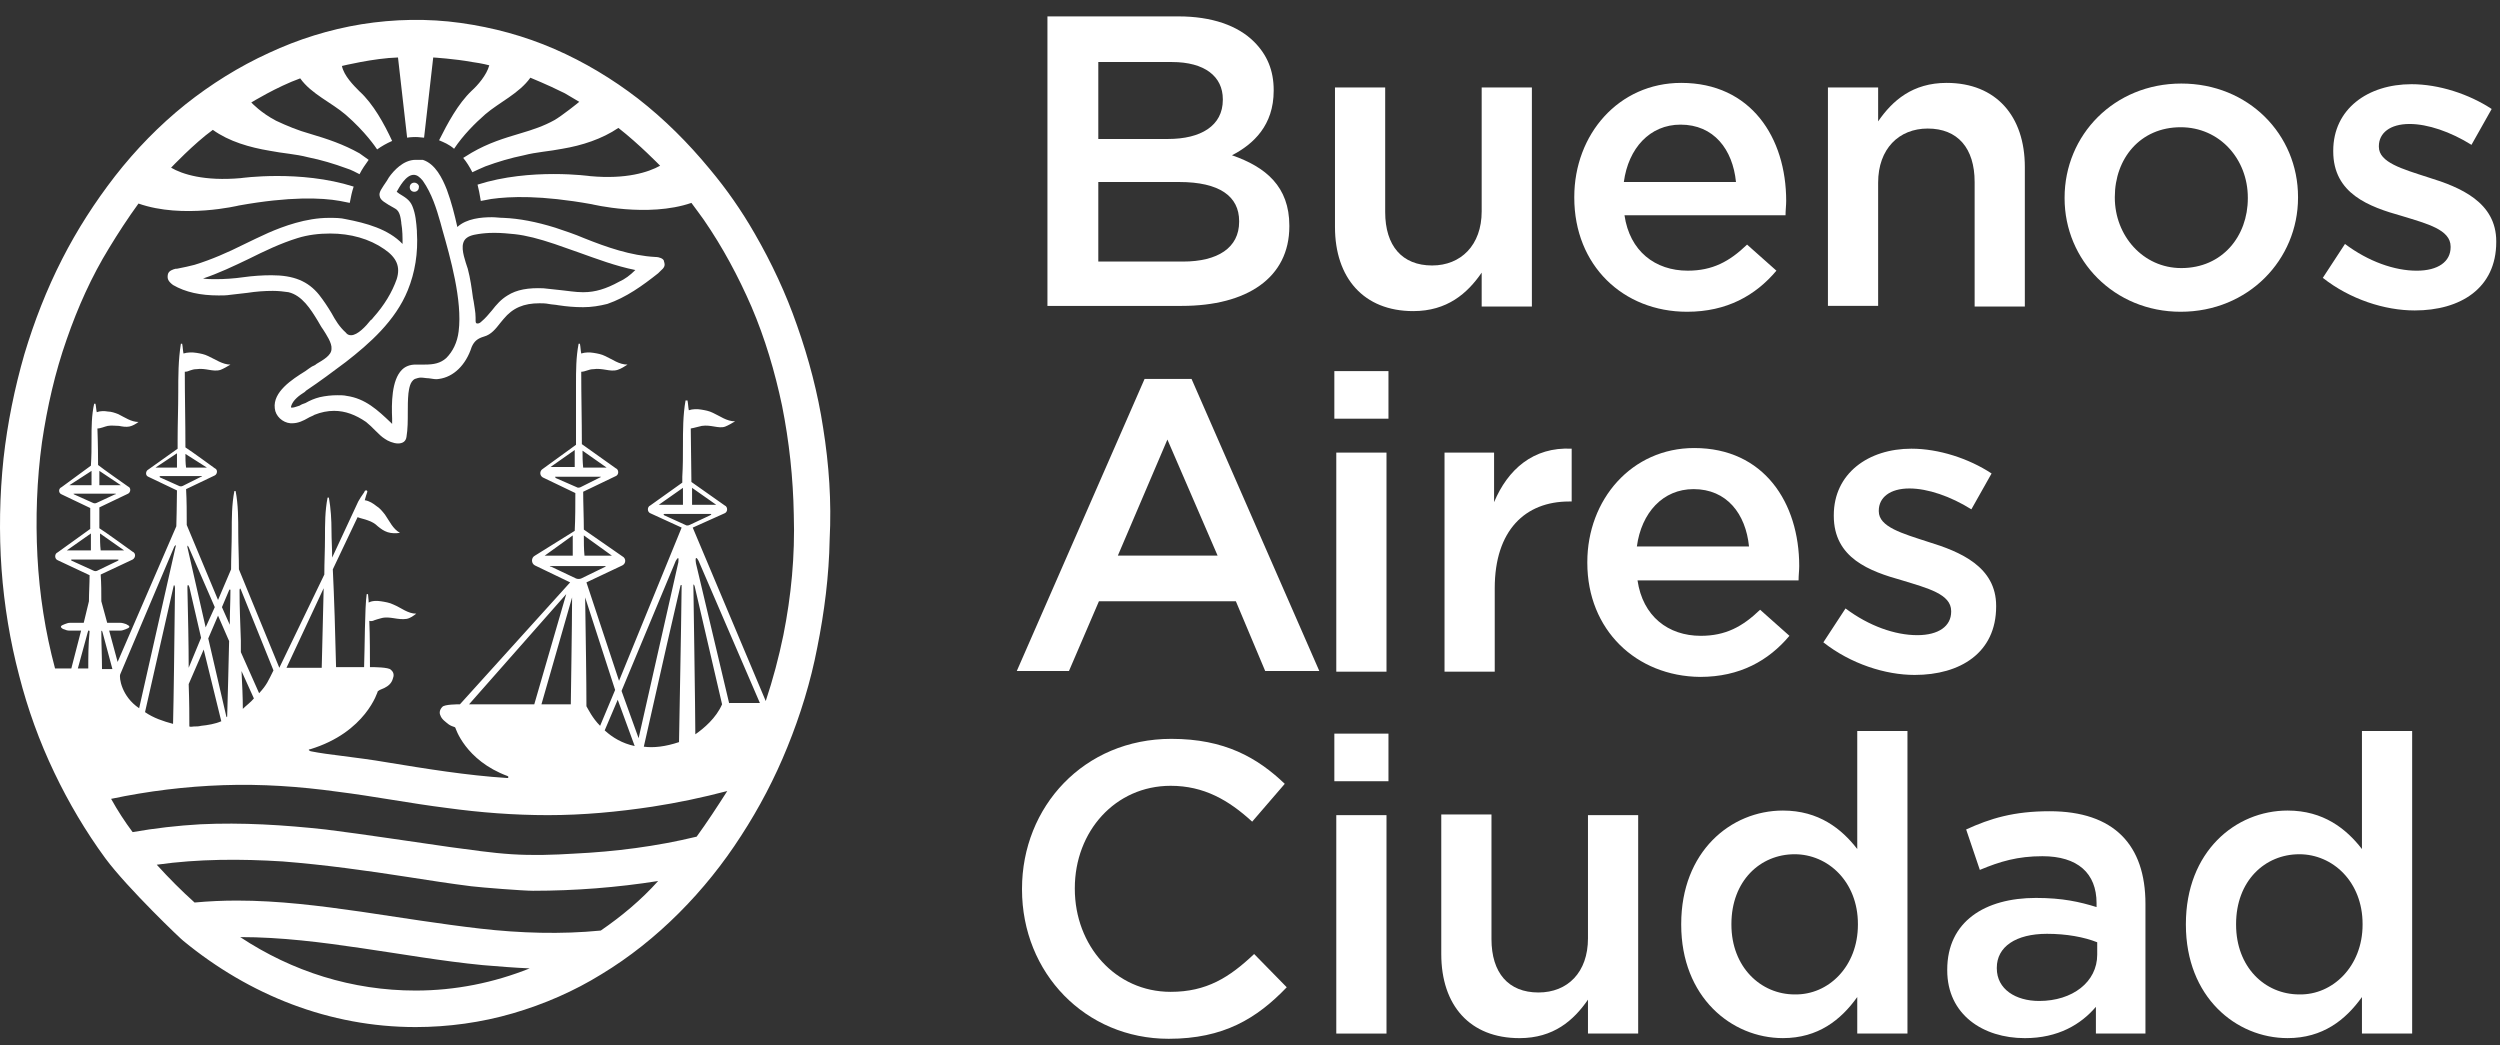
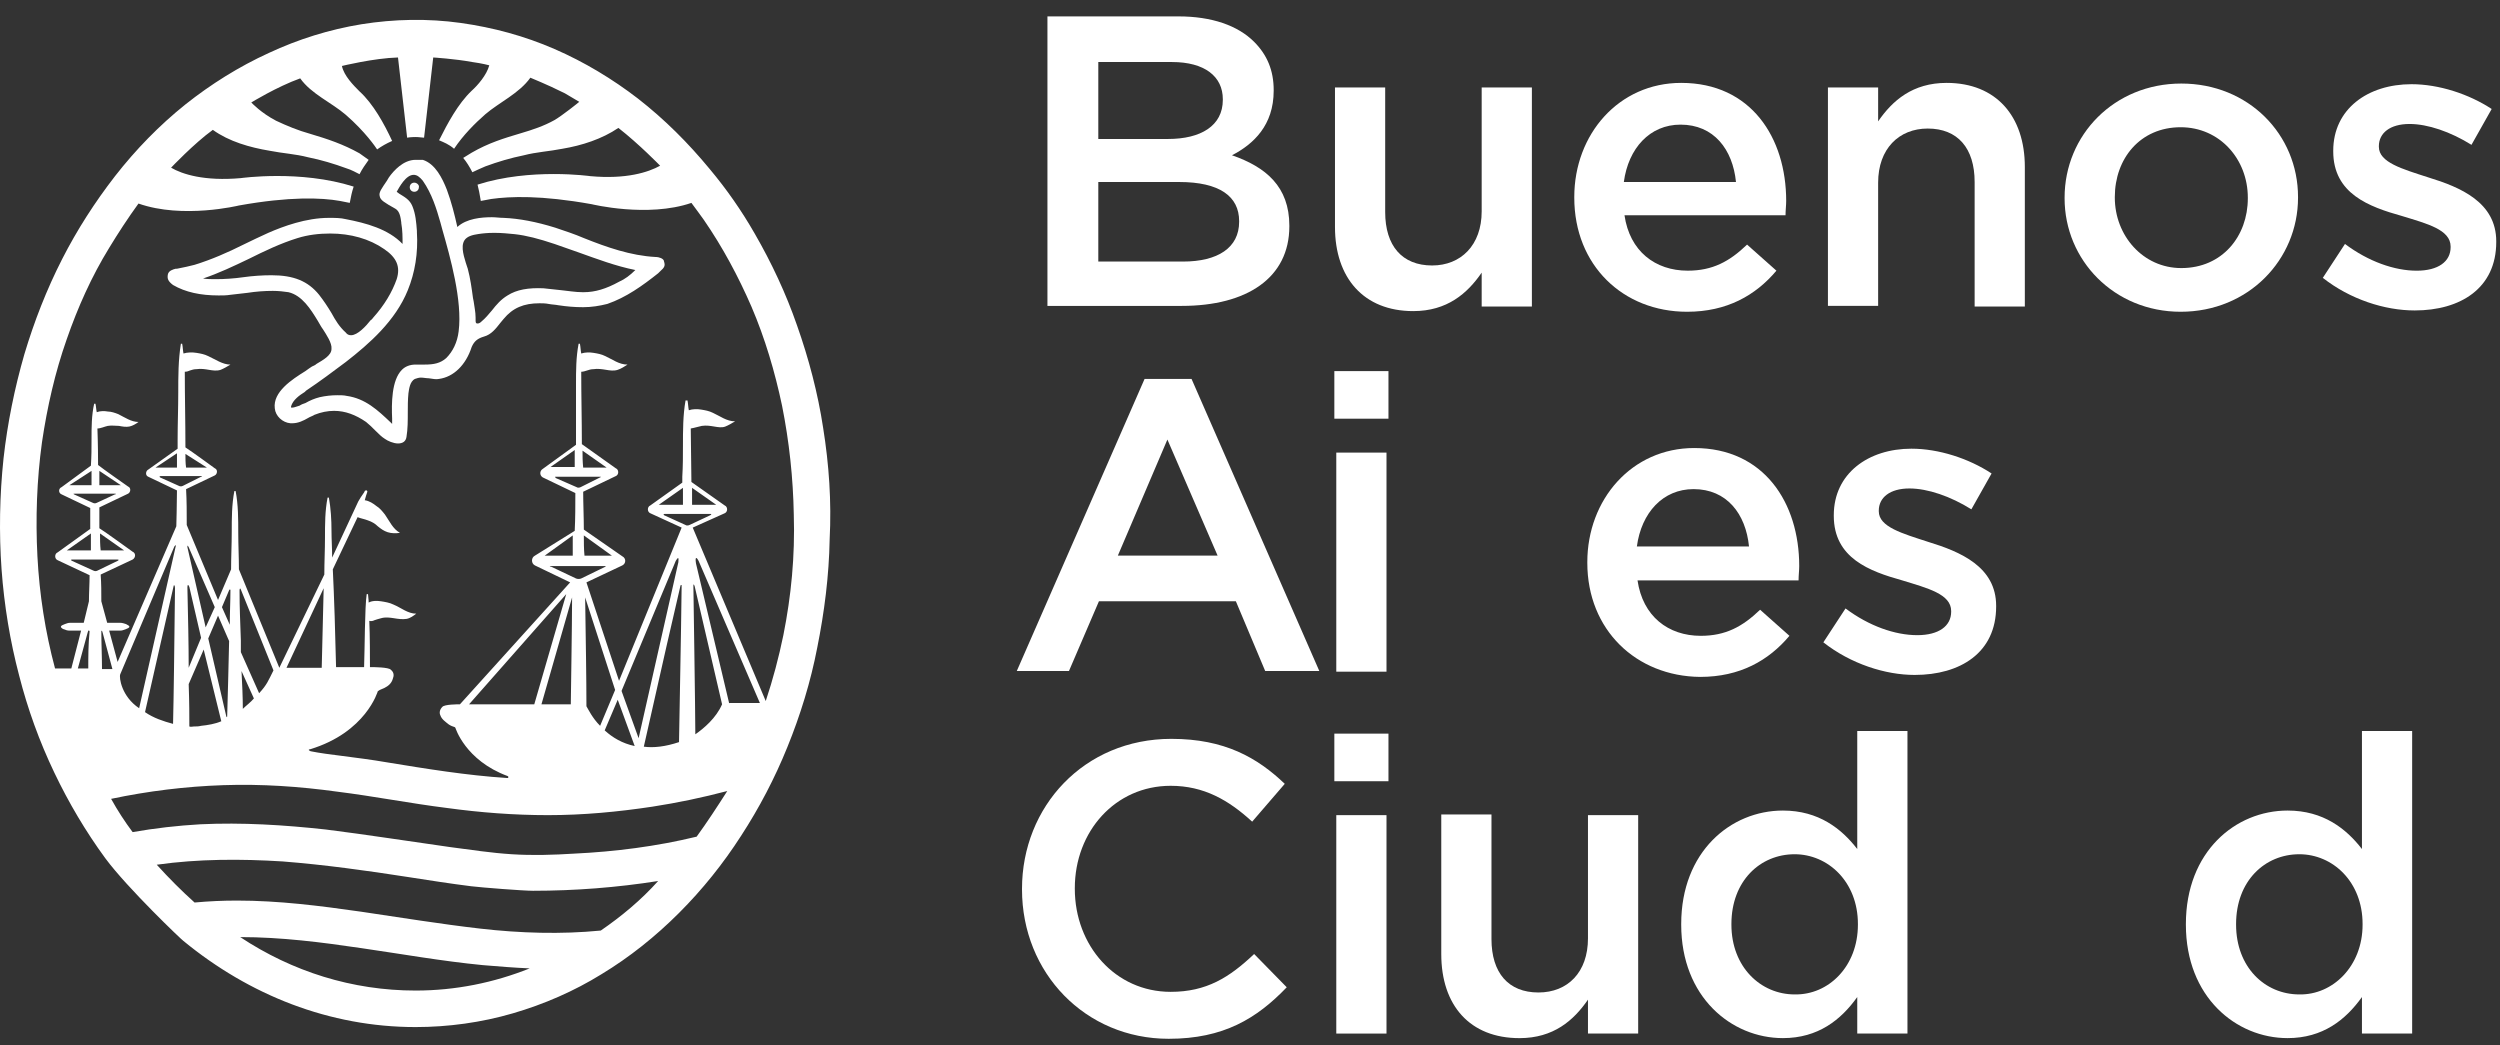
<svg xmlns="http://www.w3.org/2000/svg" width="122" height="51" viewBox="0 0 122 51" fill="none">
  <rect x="0" y="0" width="122" height="51" fill="#333333" stroke="none" />
  <path d="M51.147 0.8H57.51C59.133 0.8 60.406 1.245 61.201 2.041C61.838 2.677 62.156 3.441 62.156 4.395V4.427C62.156 6.114 61.17 7.036 60.12 7.577C61.774 8.15 62.92 9.105 62.92 11.014V11.046C62.92 13.559 60.851 14.928 57.669 14.928H51.115V0.8H51.147ZM57.001 6.782C58.592 6.782 59.674 6.145 59.674 4.873V4.841C59.674 3.727 58.783 3.027 57.192 3.027H53.597V6.782H57.001ZM57.733 12.764C59.42 12.764 60.47 12.096 60.47 10.823V10.791C60.47 9.582 59.515 8.882 57.542 8.882H53.597V12.764H57.733V12.764Z" fill="white" />
  <path d="M65.147 11.077V4.268H67.597V10.345C67.597 12 68.424 12.955 69.888 12.955C71.288 12.955 72.306 11.968 72.306 10.314V4.268H74.756V14.959H72.306V13.305C71.606 14.323 70.619 15.182 68.965 15.182C66.546 15.182 65.147 13.559 65.147 11.077Z" fill="white" />
  <path d="M76.825 9.645V9.614C76.825 6.559 78.988 4.045 82.043 4.045C85.448 4.045 87.166 6.718 87.166 9.805C87.166 10.027 87.134 10.25 87.134 10.505H79.275C79.529 12.255 80.77 13.209 82.361 13.209C83.57 13.209 84.398 12.764 85.257 11.936L86.689 13.209C85.671 14.418 84.27 15.214 82.329 15.214C79.211 15.214 76.825 12.955 76.825 9.645ZM84.716 8.882C84.557 7.291 83.634 6.082 82.011 6.082C80.516 6.082 79.466 7.227 79.243 8.882H84.716Z" fill="white" />
  <path d="M89.203 4.268H91.653V5.923C92.353 4.904 93.34 4.045 94.994 4.045C97.412 4.045 98.812 5.668 98.812 8.15V14.959H96.362V8.882C96.362 7.227 95.535 6.273 94.072 6.273C92.671 6.273 91.653 7.259 91.653 8.914V14.927H89.203V4.268Z" fill="white" />
  <path d="M100.752 9.677V9.646C100.752 6.591 103.171 4.077 106.448 4.077C109.725 4.077 112.144 6.559 112.144 9.614V9.646C112.144 12.668 109.725 15.214 106.416 15.214C103.171 15.214 100.752 12.7 100.752 9.677ZM109.694 9.677V9.646C109.694 7.768 108.325 6.209 106.416 6.209C104.443 6.209 103.203 7.736 103.203 9.614V9.646C103.203 11.491 104.571 13.082 106.448 13.082C108.453 13.082 109.694 11.523 109.694 9.677Z" fill="white" />
  <path d="M113.353 13.559L114.435 11.905C115.58 12.764 116.853 13.21 117.935 13.21C118.985 13.21 119.59 12.764 119.59 12.064V12.032C119.59 11.205 118.444 10.918 117.203 10.537C115.612 10.091 113.862 9.455 113.862 7.387V7.355C113.862 5.318 115.549 4.109 117.68 4.109C119.017 4.109 120.481 4.587 121.594 5.318L120.608 7.068C119.59 6.432 118.476 6.05 117.585 6.05C116.63 6.05 116.089 6.496 116.089 7.132V7.164C116.089 7.928 117.235 8.246 118.508 8.659C120.067 9.137 121.817 9.868 121.817 11.778V11.809C121.817 14.069 120.067 15.15 117.84 15.15C116.376 15.15 114.689 14.61 113.353 13.559Z" fill="white" />
  <path d="M55.856 18.491H58.147L64.383 32.746H61.742L60.31 29.341H53.628L52.165 32.746H49.619L55.856 18.491ZM59.419 27.114L56.969 21.45L54.551 27.114H59.419Z" fill="white" />
  <path d="M65.116 18.11H67.757V20.432H65.116V18.11ZM65.211 22.087H67.661V32.778H65.211V22.087Z" fill="white" />
-   <path d="M70.461 22.087H72.911V24.505C73.579 22.914 74.82 21.8 76.698 21.896V24.473H76.57C74.438 24.473 72.943 25.873 72.943 28.705V32.778H70.493V22.087H70.461Z" fill="white" />
  <path d="M77.461 27.464V27.433C77.461 24.378 79.625 21.864 82.679 21.864C86.084 21.864 87.802 24.537 87.802 27.623C87.802 27.846 87.77 28.069 87.77 28.323H79.911C80.166 30.073 81.406 31.028 82.998 31.028C84.207 31.028 85.034 30.583 85.893 29.755L87.325 31.028C86.307 32.237 84.907 33.033 82.966 33.033C79.847 33.001 77.461 30.742 77.461 27.464ZM85.352 26.669C85.193 25.078 84.27 23.869 82.647 23.869C81.152 23.869 80.102 25.014 79.879 26.669H85.352Z" fill="white" />
  <path d="M88.98 31.346L90.062 29.692C91.207 30.551 92.48 30.996 93.562 30.996C94.612 30.996 95.217 30.551 95.217 29.851V29.819C95.217 28.991 94.071 28.705 92.83 28.323C91.239 27.878 89.489 27.241 89.489 25.173V25.141C89.489 23.105 91.175 21.896 93.276 21.896C94.612 21.896 96.076 22.373 97.189 23.105L96.203 24.855C95.185 24.219 94.071 23.837 93.18 23.837C92.225 23.837 91.685 24.282 91.685 24.919V24.95C91.685 25.714 92.83 26.032 94.103 26.446C95.662 26.923 97.412 27.655 97.412 29.564V29.596C97.412 31.855 95.662 32.937 93.435 32.937C92.003 32.937 90.316 32.396 88.98 31.346Z" fill="white" />
  <path d="M49.874 43.406V43.374C49.874 39.365 52.897 36.056 57.161 36.056C59.77 36.056 61.361 36.978 62.697 38.251L61.106 40.097C59.961 39.047 58.752 38.347 57.129 38.347C54.424 38.347 52.451 40.574 52.451 43.342V43.374C52.451 46.142 54.424 48.402 57.129 48.402C58.879 48.402 59.992 47.702 61.202 46.556L62.793 48.179C61.329 49.706 59.706 50.693 57.033 50.693C52.961 50.693 49.874 47.479 49.874 43.406Z" fill="white" />
  <path d="M65.116 35.801H67.757V38.124H65.116V35.801ZM65.211 39.779H67.661V50.438H65.211V39.779Z" fill="white" />
  <path d="M70.334 46.556V39.747H72.784V45.824C72.784 47.479 73.611 48.433 75.075 48.433C76.506 48.433 77.493 47.447 77.493 45.792V39.779H79.943V50.438H77.493V48.783C76.793 49.802 75.806 50.661 74.152 50.661C71.734 50.661 70.334 49.07 70.334 46.556Z" fill="white" />
  <path d="M82.043 45.124V45.092C82.043 41.56 84.461 39.555 87.007 39.555C88.757 39.555 89.871 40.446 90.634 41.433V35.673H93.084V50.437H90.634V48.656C89.839 49.769 88.725 50.66 87.007 50.66C84.493 50.66 82.043 48.656 82.043 45.124ZM90.666 45.124V45.092C90.666 43.023 89.202 41.687 87.579 41.687C85.893 41.687 84.493 42.992 84.493 45.092V45.124C84.493 47.192 85.925 48.528 87.579 48.528C89.234 48.56 90.666 47.16 90.666 45.124Z" fill="white" />
-   <path d="M102.28 50.438V49.133C101.548 49.992 100.435 50.661 98.812 50.661C96.775 50.661 95.025 49.515 95.025 47.351V47.32C95.025 44.965 96.871 43.819 99.353 43.819C100.657 43.819 101.485 44.01 102.312 44.265V44.074C102.312 42.61 101.389 41.783 99.671 41.783C98.462 41.783 97.603 42.038 96.616 42.451L95.948 40.478C97.126 39.938 98.271 39.588 100.021 39.588C103.171 39.588 104.698 41.242 104.698 44.106V50.438H102.28ZM102.344 45.983C101.707 45.729 100.848 45.57 99.894 45.57C98.366 45.57 97.444 46.206 97.444 47.224V47.256C97.444 48.274 98.366 48.847 99.512 48.847C101.135 48.847 102.344 47.924 102.344 46.588V45.983Z" fill="white" />
  <path d="M106.671 45.124V45.092C106.671 41.56 109.09 39.555 111.635 39.555C113.385 39.555 114.499 40.446 115.263 41.433V35.673H117.713V50.437H115.263V48.656C114.467 49.769 113.353 50.66 111.635 50.66C109.121 50.66 106.671 48.656 106.671 45.124ZM115.294 45.124V45.092C115.294 43.023 113.831 41.687 112.208 41.687C110.522 41.687 109.121 42.992 109.121 45.092V45.124C109.121 47.192 110.522 48.528 112.208 48.528C113.831 48.56 115.294 47.16 115.294 45.124Z" fill="white" />
  <path d="M20.218 8.913C20.091 8.913 19.996 9.009 19.996 9.136C19.996 9.263 20.091 9.359 20.218 9.359C20.346 9.359 20.441 9.263 20.441 9.136C20.473 9.041 20.346 8.913 20.218 8.913Z" fill="white" />
  <path d="M32.023 12.541H31.991C30.782 12.477 29.605 12.064 28.491 11.618C28.046 11.427 27.568 11.268 27.091 11.109C26.168 10.823 25.341 10.664 24.577 10.632C24.386 10.632 24.195 10.6 24.005 10.6C23.495 10.6 22.764 10.664 22.318 11.077C22.191 10.505 22.032 9.868 21.809 9.264C21.586 8.691 21.236 7.991 20.632 7.8C20.473 7.8 20.377 7.8 20.282 7.8C19.677 7.8 19.2 8.341 18.977 8.659L18.882 8.818C18.627 9.2 18.468 9.391 18.532 9.582C18.563 9.773 18.786 9.9 19.295 10.186C19.518 10.314 19.55 10.632 19.582 10.854V10.886C19.645 11.236 19.645 11.586 19.645 11.905C18.945 11.173 17.863 10.886 16.877 10.695C16.622 10.632 16.336 10.632 16.05 10.632C14.936 10.632 13.822 11.045 13.091 11.364C12.677 11.555 12.263 11.745 11.881 11.936C11.118 12.318 10.322 12.668 9.495 12.923C9.24 12.986 8.986 13.05 8.636 13.114C8.636 13.114 8.636 13.114 8.604 13.114H8.572C8.445 13.146 8.222 13.209 8.19 13.4C8.159 13.591 8.19 13.718 8.445 13.909C9.049 14.259 9.781 14.418 10.672 14.418C10.863 14.418 11.054 14.418 11.245 14.386C11.5 14.355 11.786 14.323 12.072 14.291C12.486 14.227 12.9 14.195 13.313 14.195C13.6 14.195 13.854 14.227 14.077 14.259C14.745 14.418 15.159 15.086 15.509 15.659C15.604 15.818 15.668 15.946 15.763 16.073C15.922 16.327 16.209 16.741 16.177 17.027C16.177 17.346 15.763 17.568 15.445 17.759C15.382 17.823 15.286 17.855 15.222 17.887C15.127 17.95 15.031 18.014 14.904 18.109C14.236 18.523 13.313 19.128 13.409 19.923C13.441 20.305 13.79 20.623 14.172 20.655C14.204 20.655 14.236 20.655 14.268 20.655C14.554 20.655 14.809 20.528 15.031 20.4C15.127 20.337 15.254 20.305 15.35 20.241C15.668 20.114 15.986 20.05 16.304 20.05C16.845 20.05 17.354 20.241 17.863 20.591C18.023 20.718 18.15 20.846 18.309 21.005C18.468 21.164 18.627 21.323 18.786 21.419C18.913 21.514 19.2 21.641 19.422 21.641C19.645 21.641 19.804 21.546 19.836 21.323C19.9 20.941 19.9 20.528 19.9 20.146C19.9 19.828 19.9 19.509 19.932 19.191C19.963 19 19.995 18.618 20.25 18.491C20.345 18.459 20.441 18.427 20.536 18.427C20.663 18.427 20.791 18.459 20.918 18.459C21.109 18.491 21.3 18.523 21.427 18.491C22.127 18.396 22.732 17.823 23.018 16.932C23.145 16.646 23.305 16.518 23.623 16.423C23.973 16.327 24.195 16.041 24.418 15.755C24.482 15.691 24.514 15.627 24.577 15.564C25.023 15.023 25.564 14.8 26.327 14.8C26.455 14.8 26.614 14.8 26.773 14.832C26.932 14.864 27.091 14.864 27.25 14.896C27.664 14.959 28.046 14.991 28.459 14.991C28.873 14.991 29.255 14.927 29.637 14.832C30.559 14.514 31.355 13.941 32.118 13.336L32.214 13.241C32.437 13.05 32.468 12.955 32.405 12.764C32.405 12.605 32.118 12.541 32.023 12.541ZM16.177 15.277C15.986 14.959 15.795 14.673 15.572 14.386C15.031 13.718 14.332 13.432 13.25 13.432C12.804 13.432 12.327 13.464 11.881 13.527C11.436 13.591 10.959 13.623 10.545 13.623C10.322 13.623 10.1 13.623 9.909 13.591C10.672 13.336 11.404 12.986 12.136 12.636C12.9 12.255 13.695 11.873 14.522 11.618C15.031 11.459 15.572 11.396 16.113 11.396C17.1 11.396 18.023 11.65 18.754 12.159C19.359 12.573 19.55 13.018 19.359 13.623C19.136 14.259 18.754 14.896 18.213 15.5C18.182 15.532 18.15 15.596 18.086 15.627C17.863 15.914 17.45 16.359 17.132 16.359C17.036 16.359 16.941 16.327 16.877 16.232C16.559 15.946 16.368 15.627 16.177 15.277ZM22.382 16.168C22.318 16.709 22.095 17.155 21.777 17.473C21.491 17.727 21.173 17.791 20.727 17.791C20.663 17.791 20.568 17.791 20.504 17.791C20.441 17.791 20.345 17.791 20.282 17.791C19.995 17.791 19.773 17.887 19.613 18.046C19.104 18.555 19.104 19.7 19.136 20.432V20.687L19.073 20.623C18.436 20.018 17.832 19.446 16.909 19.318C16.782 19.287 16.622 19.287 16.463 19.287C16.177 19.287 15.891 19.318 15.604 19.382C15.35 19.446 15.127 19.541 14.904 19.669C14.809 19.7 14.713 19.732 14.618 19.796C14.491 19.828 14.363 19.891 14.268 19.891C14.236 19.891 14.236 19.891 14.204 19.891C14.204 19.891 14.204 19.859 14.204 19.828C14.3 19.509 14.618 19.287 14.872 19.128L14.936 19.064C15.604 18.618 16.241 18.141 16.877 17.664C18.023 16.773 19.295 15.659 19.9 14.164C20.25 13.305 20.409 12.35 20.345 11.332V11.268C20.314 10.854 20.282 10.441 20.123 10.059C19.995 9.741 19.741 9.614 19.486 9.454C19.454 9.423 19.391 9.391 19.359 9.359C19.486 9.136 19.804 8.532 20.186 8.532C20.345 8.532 20.473 8.627 20.632 8.818C21.077 9.454 21.3 10.186 21.491 10.854C21.523 10.982 21.554 11.077 21.586 11.204C21.968 12.541 22.573 14.673 22.382 16.168ZM30.209 13.75C29.573 14.1 29.032 14.259 28.491 14.259H28.427C28.077 14.259 27.727 14.195 27.409 14.164C27.123 14.132 26.805 14.1 26.518 14.068C25.786 14.037 25.214 14.132 24.768 14.418C24.45 14.609 24.227 14.864 24.005 15.15C23.845 15.341 23.686 15.532 23.495 15.691C23.432 15.755 23.368 15.787 23.305 15.787C23.209 15.787 23.209 15.723 23.209 15.596C23.209 15.564 23.209 15.532 23.209 15.5C23.209 15.214 23.145 14.959 23.114 14.705L23.082 14.546C23.018 14.068 22.954 13.591 22.827 13.114C22.795 13.018 22.764 12.923 22.732 12.827C22.605 12.414 22.445 11.873 22.764 11.618C22.954 11.459 23.305 11.427 23.527 11.396C23.527 11.396 23.782 11.364 24.068 11.364H24.164C24.482 11.364 24.8 11.396 25.118 11.427C25.691 11.491 26.296 11.65 27.059 11.905C27.441 12.032 27.855 12.191 28.236 12.318C29.127 12.636 30.05 12.986 31.005 13.177C30.75 13.432 30.496 13.623 30.209 13.75Z" fill="white" />
  <path d="M40.169 20.879C39.914 19.192 39.469 17.506 38.896 15.883C38.355 14.324 37.655 12.828 36.828 11.396C36.191 10.283 35.459 9.233 34.632 8.246C33.582 6.974 32.437 5.828 31.132 4.81C29.891 3.855 28.523 3.028 27.059 2.392C25.595 1.755 24.068 1.342 22.477 1.119C20.886 0.896 19.232 0.928 17.641 1.183C16.081 1.437 14.554 1.914 13.122 2.583C11.659 3.251 10.29 4.11 9.049 5.096C7.777 6.115 6.631 7.292 5.613 8.596C4.627 9.869 3.767 11.206 3.036 12.637C2.272 14.133 1.667 15.692 1.19 17.283C0.713 18.938 0.363 20.656 0.172 22.374C-0.019 24.188 -0.051 26.002 0.076 27.784C0.204 29.534 0.49 31.284 0.935 32.97C1.349 34.593 1.922 36.184 2.654 37.711C3.354 39.175 4.181 40.575 5.136 41.879C6.217 43.343 8.922 45.92 8.954 45.92C12.168 48.561 16.081 50.121 20.282 50.121C21.872 50.121 23.495 49.898 25.023 49.452C26.55 49.007 28.014 48.37 29.35 47.543C30.718 46.716 31.991 45.698 33.136 44.552C34.282 43.407 35.3 42.134 36.159 40.797C37.05 39.429 37.814 37.966 38.419 36.47C39.055 34.911 39.564 33.256 39.882 31.602C40.232 29.852 40.455 28.102 40.487 26.32C40.582 24.474 40.455 22.661 40.169 20.879ZM4.308 32.62H3.799L4.277 30.87C4.308 30.743 4.34 30.743 4.372 30.806C4.308 31.443 4.308 32.047 4.308 32.62ZM4.563 27.847L3.513 27.37C3.449 27.338 3.449 27.306 3.513 27.306H5.74C5.804 27.306 5.804 27.338 5.74 27.37L4.754 27.847C4.69 27.879 4.627 27.879 4.563 27.847ZM3.258 26.861L4.436 26.033C4.436 26.288 4.436 26.574 4.436 26.861H3.258ZM3.64 24.092H5.613C5.677 24.092 5.677 24.124 5.613 24.124L4.722 24.538C4.658 24.57 4.595 24.57 4.531 24.538L3.608 24.124C3.576 24.092 3.576 24.092 3.64 24.092ZM3.386 23.679L4.467 22.979C4.467 23.201 4.467 23.424 4.467 23.679H3.386ZM4.849 22.979L5.899 23.679H4.849C4.849 23.456 4.849 23.201 4.849 22.979ZM4.881 26.033L6.058 26.861H4.913C4.881 26.574 4.881 26.32 4.881 26.033ZM4.977 32.62C4.977 32.047 4.945 31.411 4.945 30.806C4.945 30.774 4.977 30.743 5.008 30.87L5.486 32.652H4.977V32.62ZM20.282 48.339C17.195 48.339 14.268 47.416 11.722 45.73C13.727 45.73 15.7 45.984 17.641 46.27C19.613 46.557 21.586 46.907 23.559 47.098C24.323 47.161 25.086 47.225 25.85 47.257C24.1 47.957 22.223 48.339 20.282 48.339ZM29.318 45.411C27.377 45.602 25.373 45.539 23.432 45.316C21.491 45.093 19.55 44.775 17.609 44.489C15.604 44.202 13.6 43.948 11.563 43.948C10.863 43.948 10.195 43.979 9.495 44.043C8.858 43.47 8.254 42.866 7.649 42.198C9.686 41.911 11.754 41.911 13.79 42.038C15.827 42.198 17.895 42.484 19.932 42.802C20.95 42.961 21.968 43.12 22.986 43.248C23.495 43.311 25.532 43.47 26.009 43.47C28.046 43.47 30.114 43.311 32.118 42.993C31.291 43.916 30.337 44.711 29.318 45.411ZM33.996 40.829C32.023 41.307 30.018 41.561 28.014 41.657C26.995 41.72 26.009 41.752 24.991 41.688C23.973 41.625 22.954 41.466 21.968 41.338C19.932 41.052 17.927 40.734 15.89 40.479C13.854 40.257 11.818 40.129 9.781 40.225C8.668 40.288 7.554 40.416 6.472 40.607C6.09 40.097 5.74 39.557 5.422 38.984C7.236 38.602 9.049 38.379 10.895 38.316C12.772 38.252 14.618 38.379 16.463 38.634C18.245 38.856 20.027 39.207 21.809 39.429C23.432 39.652 25.086 39.779 26.741 39.779C28.459 39.779 30.145 39.62 31.832 39.366C33.073 39.175 34.282 38.92 35.491 38.602C34.982 39.398 34.505 40.129 33.996 40.829ZM6.79 34.561C5.931 33.988 5.804 33.065 5.867 32.906L8.508 26.67C8.572 26.574 8.604 26.606 8.572 26.67L6.79 34.561ZM8.54 28.706C8.508 31.506 8.477 34.084 8.445 35.325C7.968 35.197 7.49 35.038 7.077 34.752L8.477 28.579C8.508 28.515 8.54 28.611 8.54 28.706ZM7.84 23.233H9.813C9.877 23.233 9.877 23.265 9.813 23.265L8.922 23.711C8.858 23.742 8.795 23.742 8.731 23.711L7.808 23.297C7.777 23.265 7.777 23.233 7.84 23.233ZM7.586 22.82L8.636 22.12C8.636 22.342 8.636 22.565 8.636 22.82H7.586ZM9.049 22.151L10.099 22.82H9.081C9.049 22.597 9.049 22.374 9.049 22.151ZM11.181 31.284C11.149 32.62 11.118 33.956 11.086 34.975C11.086 34.975 11.054 34.975 11.054 35.006L10.163 31.156L10.64 30.043L11.181 31.284ZM10.831 29.629L11.181 28.802C11.213 28.738 11.245 28.77 11.245 28.802C11.245 29.343 11.213 29.915 11.213 30.488L10.831 29.629ZM9.94 31.697L10.799 35.197C10.513 35.325 10.131 35.388 9.813 35.42C9.686 35.452 9.59 35.452 9.463 35.452C9.399 35.452 9.304 35.484 9.24 35.452C9.24 34.975 9.24 34.275 9.208 33.384L9.94 31.697ZM9.208 32.588C9.208 31.443 9.177 30.074 9.145 28.674C9.145 28.547 9.177 28.483 9.24 28.643L9.813 31.125L9.208 32.588ZM10.036 30.615L9.145 26.702C9.145 26.638 9.145 26.574 9.208 26.702L10.481 29.629L10.036 30.615ZM11.754 31.825V31.252C11.722 30.233 11.69 29.756 11.69 28.802C11.69 28.738 11.722 28.674 11.754 28.77L13.345 32.715C13.09 33.224 13.027 33.416 12.645 33.829L11.754 31.825ZM12.39 34.084C12.231 34.275 12.009 34.434 11.85 34.593C11.85 34.052 11.818 33.352 11.786 32.747L12.39 34.084ZM13.981 32.588L15.795 28.706C15.763 29.82 15.731 31.411 15.7 32.588H14.968C14.681 32.588 14.268 32.588 13.981 32.588ZM26.9 27.624H29.509C29.573 27.624 29.573 27.656 29.541 27.656L28.364 28.229C28.3 28.261 28.173 28.261 28.109 28.229L26.9 27.656C26.805 27.656 26.805 27.624 26.9 27.624ZM26.582 27.115L27.95 26.129C27.95 26.415 27.95 27.052 27.95 27.115H26.582ZM27.091 23.265H27.123H29.286C29.318 23.265 29.318 23.265 29.318 23.265C29.318 23.265 29.318 23.297 29.286 23.297L28.332 23.774C28.268 23.806 28.173 23.806 28.141 23.774L27.123 23.329C27.091 23.297 27.091 23.265 27.091 23.265ZM26.868 22.788L28.046 21.96C28.046 22.215 28.046 22.502 28.046 22.788H26.868ZM28.427 21.992L29.605 22.82H28.459C28.427 22.502 28.427 22.247 28.427 21.992ZM28.491 26.129L29.859 27.115H28.523C28.491 26.797 28.491 26.447 28.491 26.129ZM32.437 25.079H34.664C34.727 25.079 34.727 25.111 34.664 25.142L33.646 25.62C33.582 25.652 33.487 25.652 33.455 25.62L32.405 25.142C32.373 25.111 32.373 25.079 32.437 25.079ZM32.15 24.633L33.328 23.806C33.328 24.092 33.328 24.347 33.328 24.633H32.15ZM33.773 23.806L34.95 24.633H33.773C33.773 24.347 33.773 24.092 33.773 23.806ZM33.264 28.579C33.232 31.284 33.168 34.179 33.136 36.215C32.468 36.438 31.896 36.502 31.418 36.438L32.532 31.506L33.2 28.611C33.2 28.547 33.264 28.515 33.264 28.579ZM33.105 27.433L31.164 36.025L30.337 33.734V33.702L32.977 27.37C33.073 27.211 33.136 27.147 33.105 27.433ZM30.973 36.407C30.368 36.279 29.891 35.993 29.509 35.643L30.145 34.147L30.973 36.407ZM29.286 35.42C28.905 35.038 28.714 34.625 28.618 34.465C28.618 33.161 28.586 31.22 28.555 29.152L30.018 33.67L29.286 35.42ZM26.073 34.37H22.891L27.632 28.993L26.073 34.37ZM27.918 29.152C27.918 30.361 27.855 34.243 27.855 34.37H26.423L27.918 29.152ZM33.837 28.579C33.837 28.483 33.868 28.515 33.9 28.611L35.237 34.37C34.95 35.038 34.346 35.547 33.932 35.834C33.932 34.784 33.837 28.611 33.837 28.579ZM35.587 34.338L33.964 27.497C33.9 27.083 34.028 27.242 34.091 27.37L37.082 34.306H35.587V34.338ZM38.228 30.997C38.005 32.079 37.718 33.161 37.368 34.211L33.805 25.747L35.364 25.047C35.523 24.983 35.523 24.729 35.364 24.665C35.364 24.665 33.837 23.583 33.741 23.52L33.709 20.91C33.9 20.879 34.091 20.815 34.25 20.783C34.473 20.751 34.664 20.783 34.855 20.815C35.046 20.847 35.237 20.879 35.396 20.815C35.555 20.751 35.714 20.656 35.873 20.561C35.459 20.561 35.141 20.306 34.791 20.147C34.6 20.051 34.409 20.02 34.218 19.988C34.028 19.956 33.805 19.956 33.614 20.02C33.582 19.86 33.582 19.701 33.55 19.542H33.455C33.328 20.242 33.328 21.038 33.328 21.738C33.328 22.247 33.328 22.756 33.296 23.265C33.296 23.361 33.296 23.456 33.296 23.552L31.736 24.665C31.577 24.729 31.577 24.983 31.736 25.047L33.264 25.747L30.209 33.224L28.618 28.42L30.368 27.593C30.559 27.497 30.559 27.242 30.368 27.147C30.368 27.147 28.714 26.002 28.491 25.843C28.491 25.238 28.459 24.57 28.459 23.997L30.05 23.233C30.209 23.17 30.209 22.915 30.05 22.852C30.05 22.852 28.618 21.833 28.395 21.674C28.395 20.497 28.364 19.32 28.364 18.142C28.459 18.142 28.555 18.11 28.65 18.079C28.745 18.047 28.841 18.015 28.968 18.015C29.159 17.983 29.382 18.015 29.573 18.047C29.764 18.079 29.955 18.11 30.145 18.047C30.337 17.983 30.464 17.888 30.623 17.792C30.209 17.792 29.891 17.538 29.541 17.379C29.35 17.283 29.159 17.251 28.968 17.22C28.777 17.188 28.555 17.188 28.364 17.251C28.332 17.092 28.332 16.933 28.3 16.774H28.236C28.109 17.442 28.109 18.079 28.109 18.747C28.109 19.351 28.109 19.956 28.109 20.529C28.109 20.91 28.109 21.292 28.109 21.706L26.486 22.883C26.327 22.979 26.327 23.201 26.486 23.297L28.077 24.061C28.077 24.633 28.077 25.302 28.046 25.906L26.105 27.115C25.914 27.211 25.914 27.497 26.105 27.593L27.823 28.42L22.445 34.37C22.35 34.37 21.682 34.37 21.586 34.497C21.459 34.625 21.427 34.784 21.491 34.911C21.554 35.102 21.745 35.229 21.904 35.356C22 35.42 22.095 35.452 22.191 35.484L22.223 35.516C22.223 35.516 22.7 37.106 24.768 37.87C24.768 37.87 24.832 37.902 24.8 37.934C24.8 37.934 24.8 37.934 24.8 37.966C24.8 37.966 24.768 37.966 24.736 37.966C22.764 37.838 20.823 37.52 18.881 37.202C18.15 37.075 17.386 36.979 16.654 36.884C16.145 36.82 15.636 36.757 15.159 36.661C15.095 36.629 15.095 36.629 15.063 36.597L15.095 36.566H15.127C17.863 35.738 18.436 33.734 18.436 33.734C18.468 33.702 18.5 33.702 18.532 33.67C18.595 33.638 18.691 33.606 18.754 33.575C18.945 33.479 19.104 33.352 19.168 33.129C19.232 32.97 19.232 32.811 19.072 32.684C18.977 32.556 18.181 32.556 18.181 32.556H18.054C18.054 32.111 18.054 31.029 18.022 30.297C18.118 30.329 18.213 30.297 18.277 30.265C18.372 30.233 18.468 30.202 18.595 30.17C18.818 30.106 19.009 30.138 19.232 30.17C19.422 30.202 19.645 30.233 19.836 30.202C20.027 30.17 20.186 30.043 20.313 29.947C19.9 29.947 19.582 29.661 19.2 29.502C19.009 29.406 18.786 29.374 18.595 29.343C18.404 29.311 18.15 29.311 17.991 29.406C17.991 29.247 17.959 29.088 17.959 28.993H17.895C17.8 29.597 17.8 31.729 17.768 32.556H16.4C16.368 31.061 16.304 29.056 16.241 27.784L17.45 25.238C17.609 25.302 17.8 25.333 17.959 25.397C18.15 25.461 18.309 25.556 18.436 25.683C18.595 25.811 18.722 25.906 18.913 25.97C19.104 26.033 19.327 26.033 19.518 26.002C19.168 25.811 19.009 25.429 18.786 25.111C18.659 24.951 18.532 24.792 18.372 24.697C18.213 24.57 18.022 24.442 17.8 24.411C17.831 24.283 17.895 24.092 17.927 23.997C17.927 23.965 17.927 23.965 17.895 23.933C17.895 23.933 17.895 23.933 17.863 23.933C17.8 23.933 17.8 23.965 17.768 24.029C17.672 24.156 17.513 24.411 17.482 24.474L16.209 27.211C16.209 26.765 16.177 26.352 16.177 25.906C16.177 25.365 16.145 24.824 16.05 24.283H15.986C15.859 24.92 15.859 25.588 15.859 26.256C15.859 26.829 15.827 27.433 15.827 28.038L13.631 32.588L11.659 27.784C11.659 27.179 11.627 26.606 11.627 26.002C11.627 25.333 11.627 24.633 11.499 23.965H11.436C11.309 24.633 11.309 25.302 11.309 25.97C11.309 26.574 11.277 27.179 11.277 27.784L10.64 29.279L9.113 25.62C9.113 25.015 9.113 24.442 9.081 23.87L10.481 23.201C10.608 23.138 10.64 22.915 10.481 22.852C10.481 22.852 9.304 21.992 9.049 21.833C9.049 20.592 9.018 19.383 9.018 18.142C9.113 18.142 9.208 18.11 9.272 18.079C9.368 18.047 9.463 18.015 9.59 18.015C9.813 17.983 10.004 18.015 10.195 18.047C10.386 18.079 10.577 18.11 10.768 18.047C10.927 17.983 11.086 17.888 11.245 17.792C10.863 17.792 10.513 17.538 10.163 17.379C9.972 17.283 9.781 17.251 9.59 17.22C9.399 17.188 9.145 17.188 8.954 17.251C8.922 17.092 8.922 16.933 8.89 16.774H8.827C8.699 17.57 8.699 18.365 8.699 19.16C8.699 19.924 8.668 20.688 8.668 21.451C8.668 21.61 8.668 21.738 8.668 21.897L7.236 22.915C7.108 22.979 7.077 23.201 7.236 23.265L8.636 23.933C8.636 24.57 8.604 25.62 8.604 25.683L5.74 32.302L5.327 30.774H5.677H5.867C5.963 30.774 6.027 30.743 6.122 30.711C6.186 30.679 6.313 30.647 6.313 30.584C6.313 30.52 6.186 30.488 6.154 30.456C6.058 30.424 5.963 30.393 5.867 30.393H5.231L4.945 29.343C4.945 28.897 4.945 28.483 4.913 28.038L6.472 27.306C6.631 27.211 6.631 26.988 6.472 26.924C6.472 26.924 4.977 25.843 4.849 25.779C4.849 25.461 4.849 25.047 4.849 24.761L6.249 24.092C6.377 24.029 6.408 23.806 6.249 23.742C6.249 23.742 4.977 22.852 4.786 22.692C4.786 21.674 4.754 20.974 4.754 20.91C4.913 20.91 5.104 20.815 5.263 20.783C5.454 20.751 5.613 20.783 5.804 20.783C5.963 20.815 6.154 20.847 6.313 20.815C6.472 20.783 6.631 20.688 6.758 20.592C6.408 20.592 6.09 20.37 5.772 20.21C5.613 20.147 5.422 20.083 5.263 20.083C5.104 20.051 4.881 20.051 4.722 20.115C4.69 19.988 4.69 19.829 4.658 19.701H4.595C4.467 20.274 4.467 20.847 4.467 21.42C4.467 21.897 4.467 22.247 4.436 22.724L3.004 23.774C2.845 23.838 2.845 24.061 3.004 24.124L4.404 24.792C4.404 25.079 4.404 25.524 4.404 25.811L2.813 26.956C2.654 27.02 2.654 27.274 2.813 27.338L4.372 28.07C4.372 28.483 4.34 28.929 4.34 29.343L4.086 30.393H3.417C3.322 30.393 3.258 30.424 3.163 30.456C3.099 30.488 2.972 30.52 2.972 30.584C2.972 30.647 3.099 30.711 3.131 30.711C3.195 30.743 3.29 30.774 3.386 30.774H3.576H3.958L3.481 32.62H2.686C2.208 30.838 1.922 28.993 1.826 27.147C1.731 25.302 1.795 23.424 2.049 21.579C2.304 19.86 2.686 18.174 3.258 16.551C3.799 14.992 4.467 13.497 5.327 12.097C5.772 11.365 6.249 10.633 6.758 9.933C8.922 10.697 11.659 10.028 11.659 10.028C14.14 9.583 15.7 9.646 16.59 9.806L17.068 9.901C17.131 9.583 17.163 9.392 17.259 9.106C14.65 8.278 11.754 8.692 11.754 8.692C9.972 8.851 8.89 8.501 8.349 8.183C8.349 8.183 9.463 7.005 10.386 6.337C11.181 6.91 12.2 7.196 13.154 7.356C13.79 7.483 14.427 7.515 15.031 7.674C15.668 7.801 16.304 7.992 16.909 8.215C17.131 8.278 17.418 8.437 17.545 8.501C17.672 8.246 17.831 8.024 17.991 7.801L17.545 7.483C16.75 7.037 15.986 6.783 15.127 6.528C14.554 6.369 14.013 6.146 13.472 5.892C12.74 5.51 12.295 5.033 12.263 5.001C12.263 5.001 13.504 4.237 14.65 3.824C15.191 4.587 16.177 5.001 16.877 5.605C17.831 6.433 18.341 7.196 18.404 7.292C18.627 7.133 18.85 7.005 19.136 6.878C18.754 6.051 18.213 5.065 17.545 4.46C17.259 4.174 16.782 3.696 16.686 3.219C16.686 3.219 18.245 2.837 19.422 2.805L19.868 6.719C20.027 6.687 20.282 6.687 20.282 6.687C20.282 6.687 20.441 6.687 20.695 6.719L21.141 2.805C21.141 2.805 22.191 2.869 23.05 3.028C23.527 3.092 23.877 3.187 23.877 3.187C23.75 3.664 23.304 4.174 23.018 4.428C22.35 5.065 21.841 6.019 21.427 6.846C21.65 6.942 21.904 7.037 22.159 7.26C22.604 6.592 23.177 6.019 23.686 5.574C24.354 5.001 25.341 4.555 25.882 3.792C26.009 3.855 26.614 4.078 27.568 4.555L28.268 4.969C28.236 5.001 27.441 5.637 27.059 5.86C26.55 6.146 25.977 6.337 25.436 6.496C24.577 6.751 23.845 6.974 23.018 7.451L22.604 7.706C22.764 7.896 22.923 8.151 23.05 8.406C23.177 8.342 23.463 8.215 23.686 8.119C24.291 7.896 24.927 7.706 25.564 7.578C26.168 7.419 26.805 7.387 27.441 7.26C28.395 7.101 29.382 6.783 30.177 6.242C31.196 7.037 32.214 8.087 32.214 8.087C31.641 8.406 30.559 8.756 28.809 8.596C28.809 8.596 25.882 8.183 23.304 9.01C23.368 9.265 23.4 9.424 23.463 9.806L23.973 9.71C24.895 9.583 26.391 9.519 28.873 9.965C28.873 9.965 31.609 10.633 33.741 9.901C33.964 10.187 34.155 10.474 34.346 10.728C35.268 12.065 36.032 13.497 36.669 14.96C37.337 16.519 37.814 18.142 38.164 19.797C38.514 21.547 38.705 23.329 38.737 25.111C38.8 27.147 38.609 29.088 38.228 30.997Z" fill="white" />
</svg>